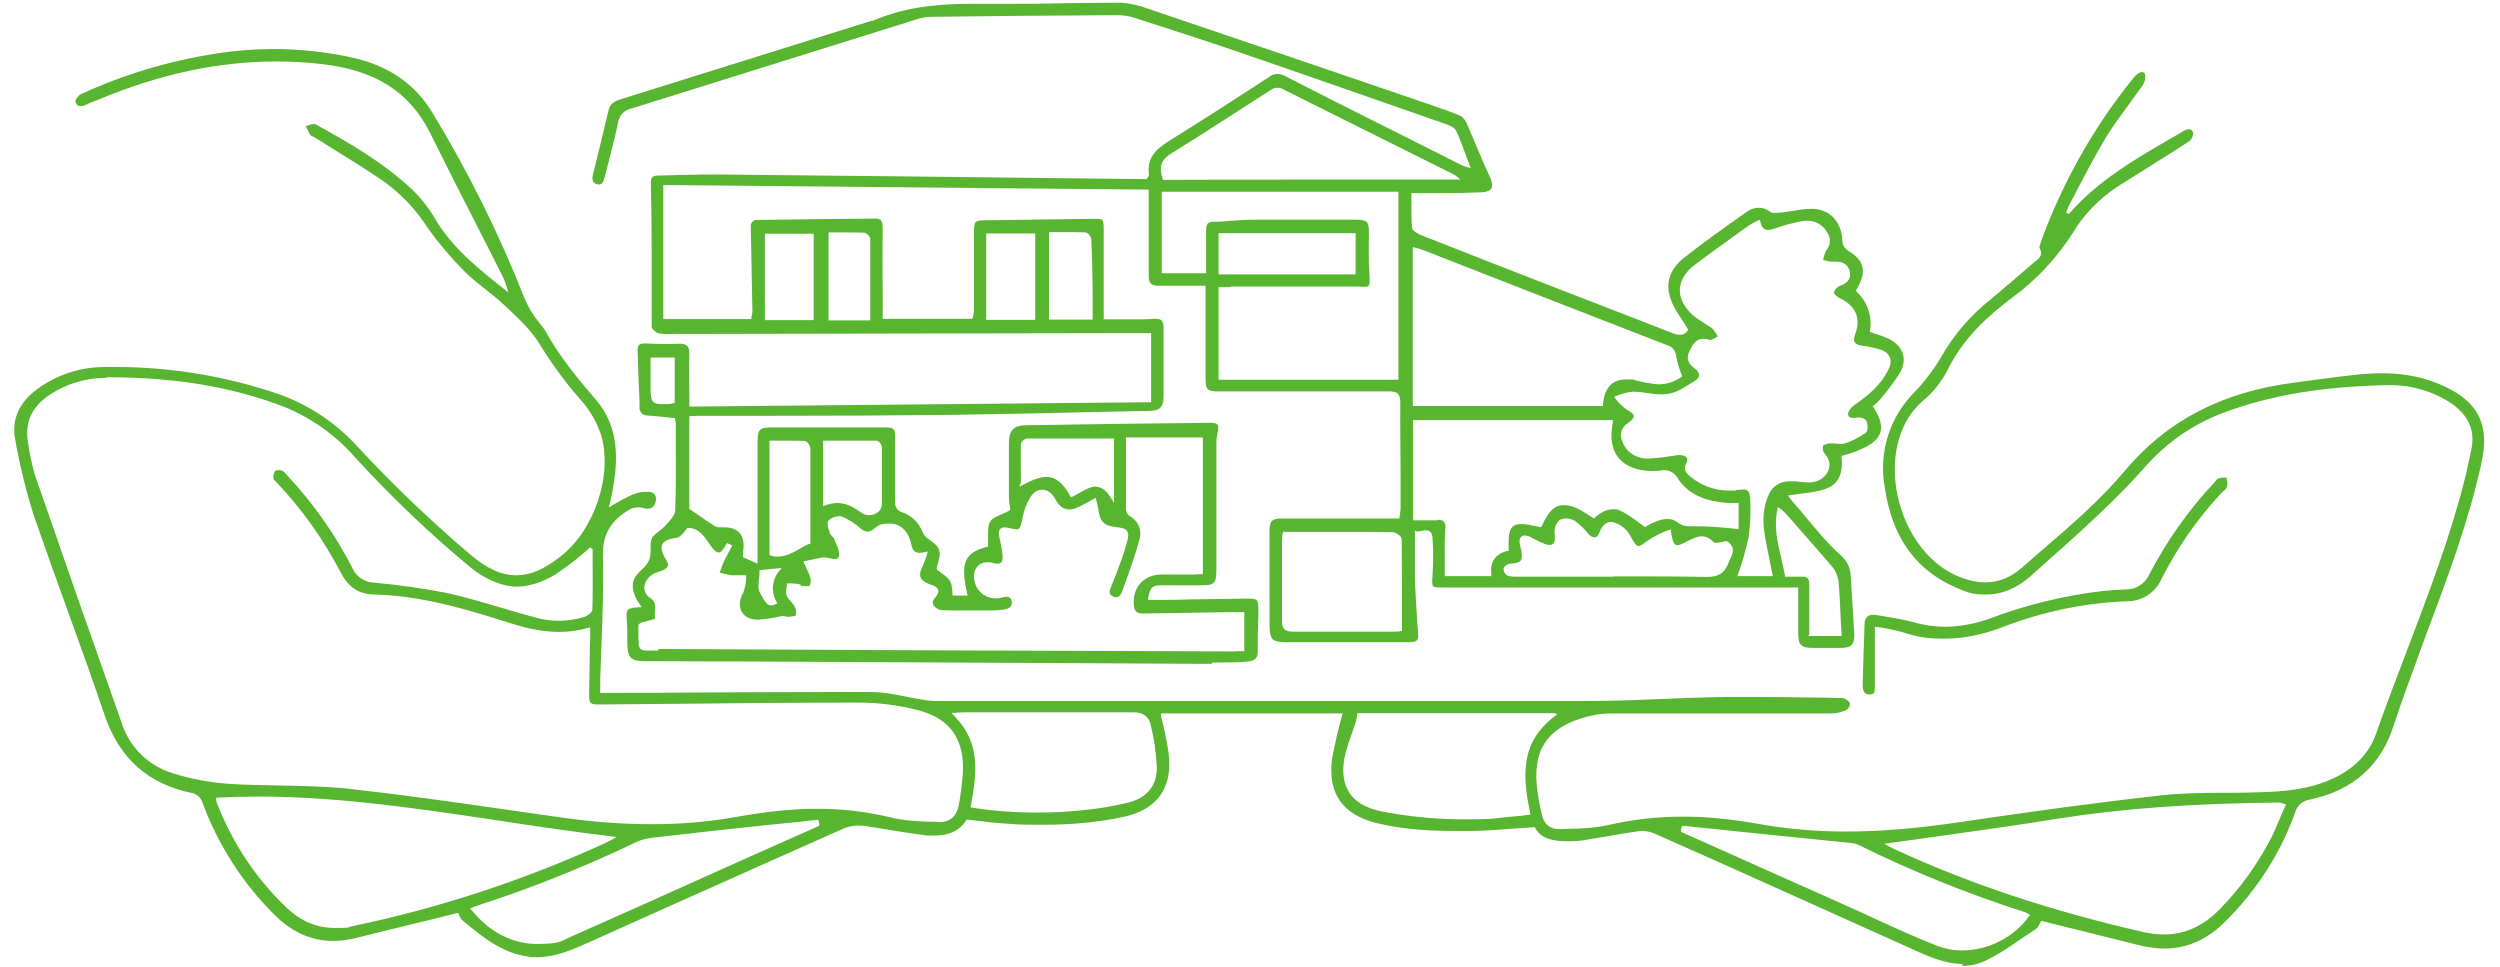
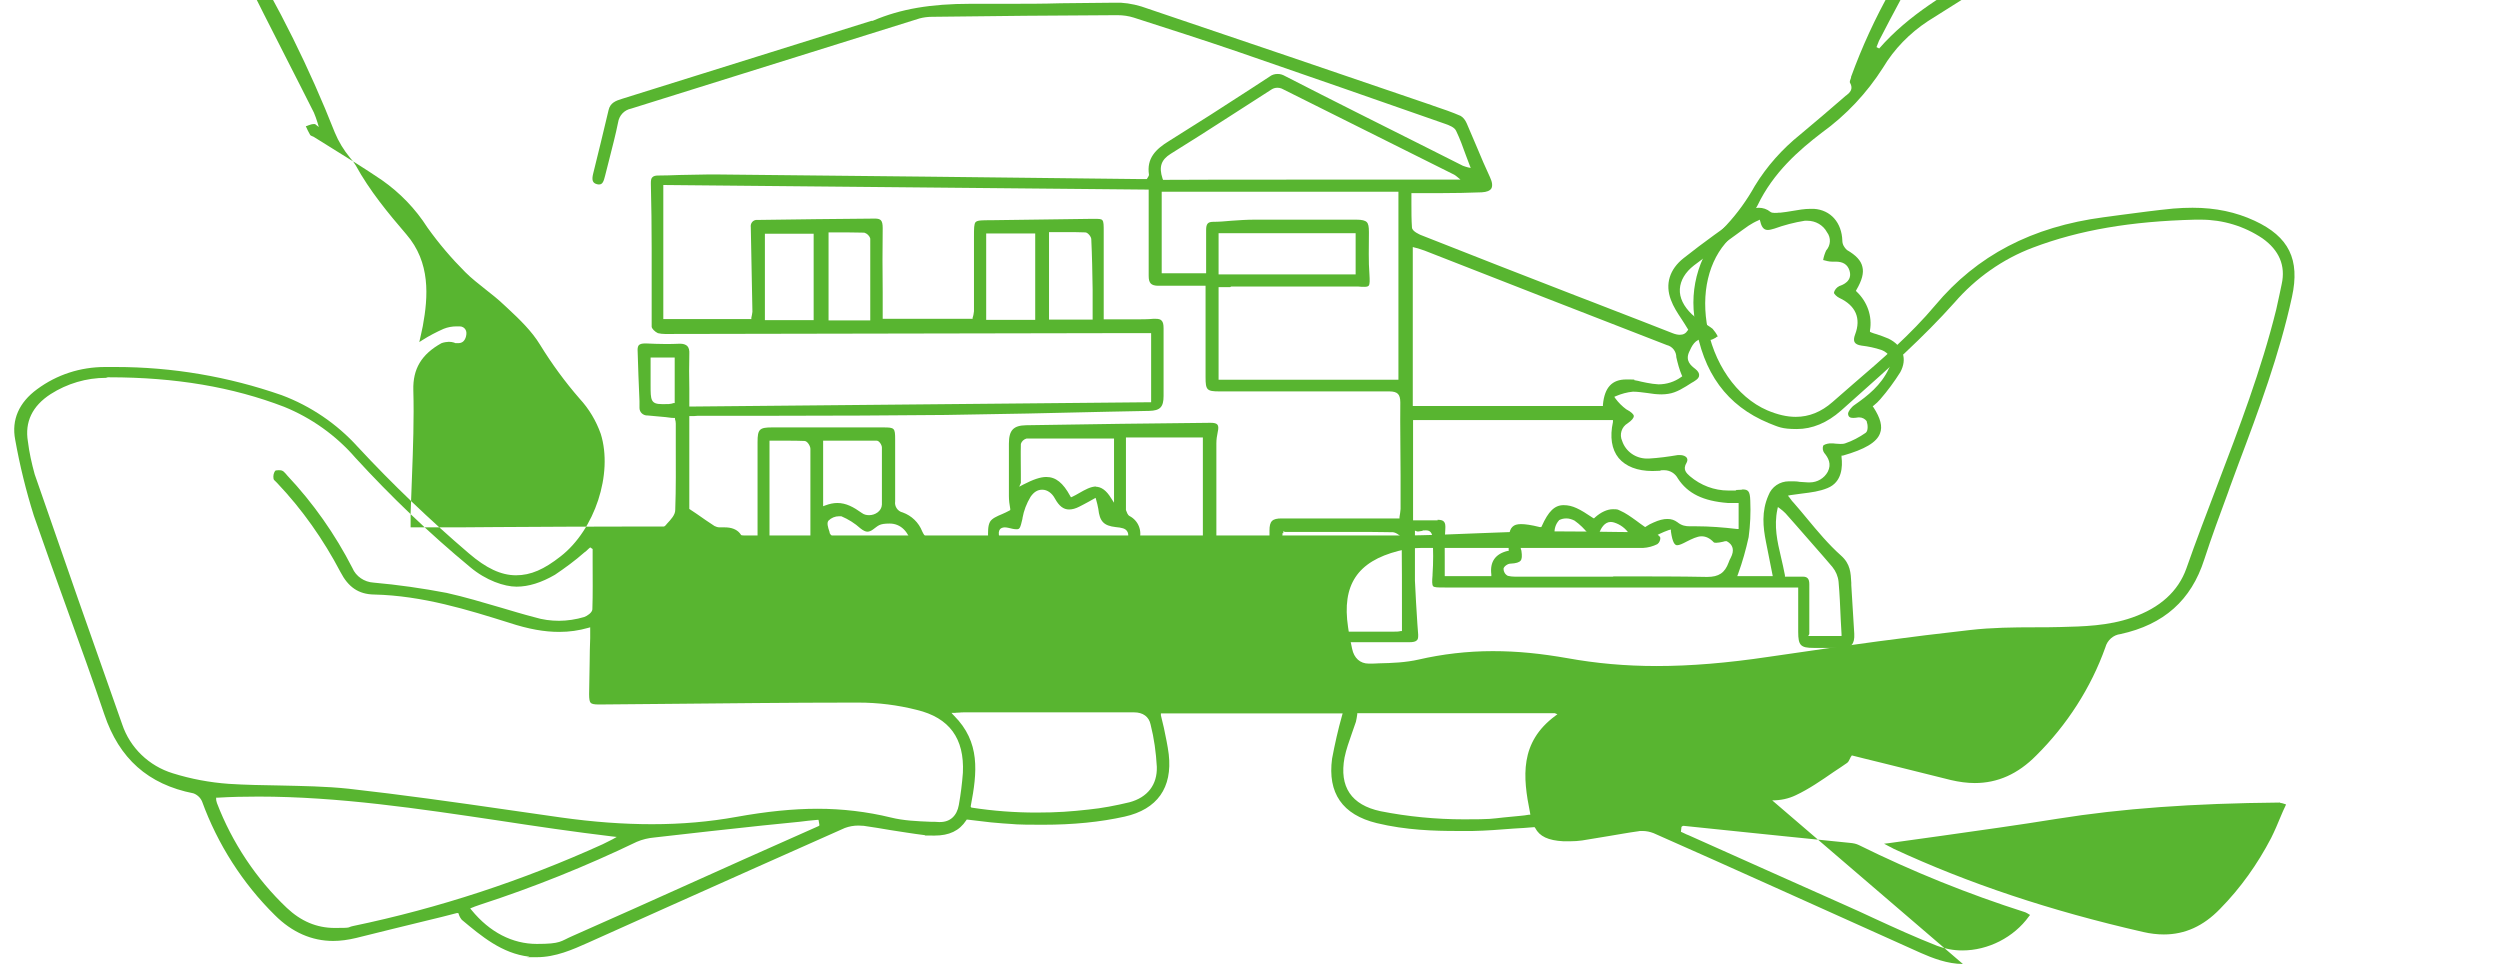
<svg xmlns="http://www.w3.org/2000/svg" version="1.1" viewBox="0 0 923 357">
  <defs>
    <style>
      .cls-1 {
        fill: #58b530;
      }
    </style>
  </defs>
  <g>
    <g id="_レイヤー_1" data-name="レイヤー_1">
      <g>
        <path class="cls-1" d="M447.3,245.1c-39.2-.2-78.5-.4-117.7-.6-30.6-.2-61.1-.3-91.7-.4-4.9,0-6.1-1.2-6.3-6.1,0-1.1,0-2.1,0-3.2,0-1.8,0-3.8-.2-5.6-.3-4.4,0-4.7,4.5-5h1c0,0-.6-.9-.6-.9-2.8-4.1-3.4-7.2-1.9-10.1.6-1,1.5-1.9,2.4-2.8,1.1-1,2.2-2.1,2.8-3.5.6-1.3.6-2.8.6-4.3,0-1.4,0-2.7.4-3.7.4-1,1.5-1.8,2.6-2.7.8-.6,1.5-1.2,2.2-1.9.3-.3.6-.6.9-1,1.4-1.5,3-3.2,3-5,.3-8,.2-16.2.2-24.1,0-2.6,0-5.2,0-7.8,0-.6-.1-1.1-.3-1.7v-.4c0,0-.5,0-.5,0-1,0-1.9-.2-2.9-.3-2.1-.2-4.4-.4-6.6-.6h-.2c-1.6,0-2.9-1.2-2.9-2.8,0-.1,0-.3,0-.4v-2.1c-.3-6.2-.5-12.6-.7-19,0-.8.2-1.4.5-1.7.4-.4,1.2-.6,2.2-.6s.3,0,.5,0c2.3.1,4.6.2,6.8.2s3.6,0,5.4-.1c.1,0,.3,0,.4,0,1.1,0,1.9.3,2.5.8.6.6.9,1.6.8,3-.1,4.1-.1,8.3,0,12.8,0,1.9,0,3.9,0,6v.6l170.5-1.6v-.6c0,0,0-24.9,0-24.9h-11.9s-5.6,0-5.6,0l-160.6.3c-.5,0-1,0-1.4,0-.9,0-1.7-.1-2.6-.3-1.1-.5-2.3-1.7-2.3-2.4,0-5.8,0-11.7,0-17.4,0-3.8,0-7.5,0-11.3,0-8-.1-16.2-.3-24.2,0-1.1.1-1.9.6-2.3.4-.4,1.1-.6,2-.6,2.7,0,5.3-.1,8-.2,3.7,0,7.4-.2,11.1-.2s1.3,0,1.9,0c51.7.5,104.1,1.1,156,1.7.4,0,.8,0,1.1,0h2.4s.2-.3.2-.3c.1-.2.2-.4.3-.5.2-.3.3-.5.3-.8-.9-6,2.4-9.4,7.5-12.5,10.1-6.3,20.3-12.8,30.1-19.2l6.9-4.5c.9-.7,1.9-1,3-1s1.9.3,2.8.8c17.5,9,35.4,17.9,52.7,26.6l12.9,6.5c.7.3,1.3.4,1.9.6l1,.2-.4-1c-.5-1.2-.9-2.5-1.4-3.7-1.1-3.1-2.2-6.1-3.6-9-.6-1.3-2.4-2-4.1-2.6-25.1-8.8-50.7-17.7-75.9-26.4-13.1-4.5-26.3-8.7-39-12.8-1.9-.6-3.9-.9-6-.9h-.4c-22.5.1-45.3.3-67.8.6h-.2c-1.6,0-3.2.2-4.7.6-35.5,11.1-71,22.2-106.5,33.3-2.5.5-4.4,2.5-4.8,5.1-.9,4.5-2.1,9-3.2,13.4-.5,2.1-1.1,4.2-1.6,6.3-.5,2-.9,3.2-2.2,3.2h0c-.2,0-.5,0-.8-.1-1.6-.4-2-1.5-1.4-3.9,1.9-7.8,3.9-15.7,5.7-23.5.6-2.6,2.6-3.4,4.9-4.1,30.5-9.5,61.5-19.2,92.1-28.8,0,0,.2,0,.2,0,.2,0,.3,0,.5-.1,10.1-4.3,21.2-6.2,35.9-6.2s2.4,0,3.6,0c3.2,0,6.5,0,10.1,0,6.5,0,13.2,0,19.6-.2,6.4,0,13.1-.2,19.6-.2s1.7,0,2.6,0c3.4.2,6.8,1,10,2.2,34.7,11.7,69.9,23.7,104.7,35.6l.8.3c3.3,1.1,6.8,2.3,10,3.7,1,.6,1.7,1.6,2.2,2.7,1.3,3,2.6,6,3.8,8.9,1.5,3.6,3.1,7.4,4.8,11,.9,1.9,1,3.3.5,4.2-.5.8-1.7,1.3-3.5,1.4-5.1.2-10.2.3-15.2.3-2.1,0-4.1,0-6.2,0-.4,0-.8,0-1.3,0h-3.3s0,.6,0,.6c0,1.1,0,2.2,0,3.3,0,3,0,5.9.2,8.8.1,1.5,3,2.6,3.1,2.7,19.2,7.6,38.7,15.2,57.8,22.6,4,1.5,8,3.1,11.9,4.6,7.7,3,15.6,6,23.4,9.1,1,.4,1.9.6,2.7.6,1.3,0,2.2-.5,2.9-1.6l.2-.3-.2-.3c-.7-1.2-1.5-2.4-2.2-3.5-1.6-2.4-3.1-4.7-4-7.2-2.2-5.8-.5-11.3,4.7-15.4,7.3-5.8,15.1-11.3,22.6-16.6l.6-.4c1.3-1,2.9-1.6,4.5-1.6s3.1.5,4.3,1.5c.4.3.9.4,1.6.4s1.1,0,1.6-.1c.2,0,.4,0,.6,0,1.4-.1,2.8-.4,4.2-.6,2.3-.4,4.6-.8,6.8-.8s.9,0,1.3,0c6.2.4,10.3,5.1,10.5,11.8,0,1.3.7,2.5,1.7,3.4,3.3,1.9,5.2,3.9,5.7,6.2.6,2.3-.2,5.1-2.2,8.5l-.2.4.3.3c3.9,3.7,5.8,9,4.9,14.3v.5c0,0,.4.2.4.2.7.3,1.4.5,2.1.7,1.5.5,2.9,1,4.3,1.6,2.7,1.3,4.5,3.2,5.3,5.5.7,2.1.4,4.5-.9,6.9-2.2,3.5-4.7,6.9-7.4,10-.7.8-1.5,1.6-2.4,2.3l-.4.3.3.4c2.6,4,3.4,7.1,2.4,9.6-1.2,3.3-5.6,5.9-13.7,8.2h-.5c0,.1,0,.6,0,.6.4,3.3.3,9.2-5.2,11.4-2.9,1.2-6,1.6-9.3,2-1.4.2-2.9.4-4.4.6l-.9.2.6.7c0,.1.2.3.3.4.3.5.8,1.1,1.3,1.6,1.7,1.9,3.3,3.9,4.9,5.8,3.9,4.7,7.9,9.5,12.5,13.6,3.5,3.1,3.6,6.4,3.8,10.1v.8c.4,5.9.7,12,1.1,18,.1,1.9-.2,3.2-.9,4-.7.8-2,1.2-4,1.2-1.3,0-2.6,0-3.9,0s-2.8,0-4.2,0h-2c-4.8,0-5.7-.9-5.7-5.9v-16.4h-130.5c-2.5,0-3.9,0-4.3-.5-.4-.5-.4-1.8-.2-4v-.3c.3-4.5.3-9,0-13.4-.1-2-.9-2.9-2.4-2.9s-1,0-1.4.2c-.4,0-.9.2-1.3.2s-.4,0-.6,0l-.8-.3v.8c0,1.9,0,3.8,0,5.6,0,4.2,0,8.1,0,12.1.2,5.3.6,10.7.9,15.9l.3,4c0,1,0,1.7-.5,2.1-.5.5-1.3.7-2.9.7-3.3,0-6.6,0-9.8,0h-13.5s-21.1,0-21.1,0c-6.4,0-7-.6-7.1-7.1,0-4.2,0-8.5,0-12.7,0-1.9,0-3.7,0-5.6v-4.7c0-3.7,0-7.4,0-11.1,0-3.5,1-4.5,4.5-4.5,7.5,0,15.1,0,22.6,0s10.9,0,16.4,0h4.5v-.5c.2-1,.3-2,.4-3,0-4.1,0-8.2,0-12.3,0-8.9-.2-18-.1-27,0-1.6-.3-2.6-.9-3.2-.6-.6-1.6-.9-3.2-.9-9.6,0-19.6,0-32.8,0s-29.9,0-29.9,0c-4.6,0-5.1-.5-5.1-5.2v-33.8h-9.4c-2.7,0-5.4,0-8.1,0-1.3,0-2.2-.3-2.7-.8-.6-.6-.8-1.5-.8-2.9,0-6.5,0-13.1,0-19.4,0-2.5,0-5.1,0-7.6v-4.8l-179.2-1.7v49.5h32.5v-.5c.2-.7.3-1.5.4-2.2-.2-10.4-.4-20.8-.6-31.2-.2-1.3.6-2.5,1.9-2.7.1,0,.3,0,.4,0s.2,0,.3,0c14.5-.2,28.9-.4,43.3-.5h0c1,0,1.7.2,2.1.6.5.5.7,1.4.7,2.9-.1,7.9-.1,15.7,0,23.9,0,3,0,6,0,9v.6h33.2v-.4c.3-.8.4-1.6.5-2.4v-4.7c0-7.5,0-15.2,0-22.7v-.2c0-3,0-4.6.6-5.3.7-.7,2.4-.7,5.6-.7,12.4-.2,24.7-.3,37-.5.5,0,.9,0,1.3,0,1.6,0,2.5,0,2.9.5.5.5.5,1.9.5,4.1,0,7.3,0,14.6,0,22.2,0,3.2,0,10.3,0,10.3h.6c1.9,0,3.7,0,5.6,0,1.7,0,3.4,0,5.1,0,2.7,0,5,0,7-.2.3,0,.5,0,.8,0,1.2,0,1.9.2,2.3.7.5.5.7,1.4.7,2.8,0,5.5,0,11,0,16.4,0,2.9,0,5.7,0,8.6,0,4.1-1.3,5.4-5.3,5.5-5,.1-10,.2-15,.3-19.7.5-40.1.9-60.2,1.2-20.6.2-41.6.3-61.9.3-9.5,0-18.9,0-28.4,0-.8,0-1.6,0-2.4.1-.4,0-.9,0-1.4,0h-.5v34.3l2.7,1.8c2.3,1.6,4.4,3.1,6.6,4.5.6.3,1.2.5,1.9.5s.3,0,.4,0c.5,0,1,0,1.5,0,2.4,0,4.3.7,5.5,2.1,1.3,1.5,1.7,3.8,1.3,6.6,0,.4-.1.8-.1,1.2v1.1c-.1,0,5.4,2.4,5.4,2.4v-44.9c0-4.7.7-5.4,5.3-5.4h41.1c4.2,0,4.4.2,4.4,4.5v4.1c0,6.1,0,12.5,0,18.7-.3,1.8.9,3.7,2.8,4.1,3.3,1.2,5.9,3.7,7.2,7,.4.9,1,1.8,1.7,2.4,5.2,3.5,5.6,4.7,3.7,10.7,0,.4,0,.7,0,.9v.2s.2.1.2.1c5.1,3.6,5.2,3.7,5.6,8.9v.5h5.6l-.2-.7c-2.6-11.3-1-15.2,7.3-17.3h.4c0-.1,0-.5,0-.5,0-1,0-2,0-2.9,0-2.2-.1-4.3.7-5.8.7-1.3,2.6-2.1,4.5-2.9.9-.4,1.8-.8,2.7-1.3l.3-.2v-.4c-.3-1.6-.5-3.2-.5-4.8,0-4.7,0-9.5,0-14.1v-5.2c0-5,1.7-6.7,6.3-6.8,23.2-.4,47.1-.7,68.1-.9h.1c1.3,0,2.1.2,2.5.7.4.5.4,1.4.1,2.7-.3,1.4-.5,2.8-.5,4.2,0,10.3,0,20.7,0,31v15.4c0,5.3-.6,6-5.7,6h-.2c-1.5,0-2.9,0-4.4,0-2.1,0-4.3,0-6.4,0s-2.4,0-3.6,0c-3.6,0-4.1.9-4.9,4.7v.7c-.1,0,3.3,0,3.3,0,.5,0,.9,0,1.4,0,3.8,0,7.7-.1,11.5-.2,6.8-.1,13.6-.2,20.5-.3h.4c1.7,0,2.6.2,3,.6.5.5.6,1.8.6,3.5v2.5c-.2,4.3-.3,8.6-.2,13,0,2.8-1.6,3.5-4.2,3.7-3.9.3-7.8.3-10.8.3h-1.8ZM243.2,239.6c70.2.4,141.3.7,211.5.9.9,0,1.8,0,2.8-.1.5,0,.9,0,1.4,0h.5v-14.4h-3.5c-.5,0-.9,0-1.4,0-10.7.2-21.3.3-32,.5h-.3c-2,0-3.2-.4-3.5-2.4-.5-3.3.3-6.4,2.2-8.6,1.8-2.1,4.6-3.4,7.9-3.4.6,0,1.3,0,1.9,0,1.7,0,3.3,0,5,0,1.4,0,2.9,0,4.3,0h.1c.8,0,1.6,0,2.4-.1.4,0,.8,0,1.1,0h.5v-50.5h-28.4v24.9c0,.6,0,1.2,0,1.8h0s0,.1,0,.1c.3.8.6,1.8,1.3,2.2,3.3,1.7,4.8,5.5,3.6,9-1.4,5.3-3.3,10.5-5.1,15.5-.4,1-.7,2-1.1,3-.6,1.7-1.3,2.5-2.3,2.5s-.7-.1-1.1-.3c-1.8-.8-1.5-1.9-.7-3.8l.2-.5.7-1.7c1.8-4.6,3.6-9.3,4.9-14.1.5-1.7.7-3.1,0-4-.6-1-2-1.3-4.2-1.5-4.4-.5-5.9-2.1-6.4-6.7-.2-1.2-.5-2.3-.8-3.4l-.2-.7-2.5,1.4c-1.2.7-2.3,1.2-3.4,1.8-1.5.8-2.8,1.1-3.9,1.1-2.1,0-3.7-1.3-5.2-4-1.1-2.1-2.9-3.3-4.7-3.3s-3.1.9-4.3,2.6c-1.5,2.5-2.5,5.1-3,7.9v.2c-.8,3.4-1,3.9-2.1,3.9s-1.7-.2-3-.5c-.5-.1-1-.2-1.4-.2-.8,0-1.5.3-1.8.7-.5.6-.6,1.6-.2,3.1.5,2,.9,4.1,1.1,6.1.2,1.5,0,2.5-.4,3-.3.3-.7.5-1.4.5s-1.1,0-1.9-.3c-.7-.2-1.3-.2-1.9-.2-1.6,0-2.8.5-3.7,1.6-1,1.2-1.4,2.8-1.1,4.8.5,3.9,3.8,6.9,7.8,6.9.3,0,.6,0,.9,0,.5,0,.9-.2,1.4-.3h.1c.7-.2,1.4-.3,1.9-.3s1.4.3,1.7,1.6c.2.8,0,1.4-.3,1.9-.5.7-1.4,1.1-2.8,1.3-1.7.2-3.5.3-5.2.3s-.7,0-1,0h-2.5c-1.7,0-3.3,0-5,0-3.3,0-5.9,0-8.3-.1-2.1,0-3.5-1.2-3.9-2.2-.2-.5-.3-1.2.4-2,1.2-1.3,1.7-2.3,1.5-3.2-.3-1.2-1.7-1.7-3.2-2.2-1.8-.7-2.9-1.5-3.3-2.5-.4-1-.2-2.5.8-4.3.6-1.5,1.2-2.9,1.6-4.4l.3-.9-.9.2c-.9.2-1.5.3-2.1.3-1.5,0-2.6-.5-3.1-2.9-.9-4.9-4-7.9-8-7.9s-4.2.8-6.2,2.2c-.8.6-1.5.8-2.1.8s-1.5-.4-2.5-1.2c-2.1-1.9-4.5-3.4-7.1-4.5h0s0,0,0,0c-.3,0-.6,0-.8,0-1.5,0-2.9.6-3.9,1.6-.7.8-.3,2.3.4,4.3v.3c.3.5.6.9,1,1.3.3.3.6.6.7.9.2.6.5,1.1.7,1.7.7,1.6,1.4,3.3,1.1,4.5-.2.8-.7,1.2-1.6,1.2s-1.3-.2-2-.3c-.6-.1-1.2-.3-1.8-.3-.1,0-.3,0-.5,0s-.2,0-.2,0c-1.8.4-3.5.7-5.3,1.1l-1.8.4.3.7c.8,1.6,1.6,3.3,2.2,5,.4,1.1.3,2.3-.2,3.3,0,0,0,0,0,0,0,0-.3.1-1.3.1s-.7,0-1,0h-.5c0,0-.3-.2-.4-.3-.3-.2-.6-.5-1-.5-.9-.1-1.7-.2-2.6-.2-.3,0-.7,0-1,0h-.6s0,.5,0,.5c0,.4,0,.7-.1,1.1-.2,1-.3,1.9,0,2.8.4.9,1,1.6,1.6,2.3.5.6,1.1,1.2,1.4,1.9.6,1,.7,2.1.4,3.2-.3.3-1.5.4-2.2.5-.3,0-.6,0-.9,0,0,0,0,0,0,0-.2,0-.4,0-.7-.1-.3,0-.6-.2-.9-.2s-.2,0-.2,0c-3,.7-6.1,1.2-9.1,1.4-2.7,0-4.8-1-5.9-2.8-1.1-1.9-1-4.5.5-7.2.7-1.9,1.1-3.8,1.1-5.8v-.6s-5.4,0-5.4,0c-.1,0-.3,0-.3,0-1.4-.3-2.7-.6-4.1-1h0c0-.3.2-.6.3-.8.4-1,.7-2.1,1.2-3.1.6-1.3,1.3-2.7,2-3.9.3-.6.6-1.1.9-1.7l.3-.5-2-.9-.3.5c-1.1,2-2,3-2.8,3h0c-.8,0-1.9-1-3.2-2.9l-.2-.3c-1.9-2.9-3.9-5.8-7.8-5.9h-.3s-.6.8-.6.8c-1,1.3-2.1,2.6-3.2,2.8-3.3.5-4.9,1.2-5.5,2.6-.6,1.3-.1,3.1,1.5,5.7.5.8.7,1.5.6,2.1-.2.6-.7,1.1-1.7,1.6-.5.2-1,.4-1.6.6-.7.2-1.4.4-2.1.8-2,1.2-3.3,3.1-3.3,5.1,0,1.5.7,2.8,2,3.7,2.2,1.3,2.1,3,1.9,5,0,.9-.1,1.9,0,2.8l-.7.2c-1.5.4-2.9.8-4.4,1.2-.3,0-.4.3-.6.4,0,0-.1.1-.2.2l-.2.2v.9c0,.5,0,.9,0,1.4,0,.9,0,1.6,0,2.3.1,3.9.1,4.9,3.4,4.9s.8,0,1.3,0c.6,0,1.3,0,2.1,0h.4ZM667.6,234.8h.9s11.4,0,11.4,0v-.6c-.1-1.8-.2-3.6-.3-5.4-.2-4.8-.4-9.4-.8-14-.2-2-1-3.9-2.3-5.5-4.4-5.2-9.1-10.4-13.5-15.5-1.3-1.4-2.5-2.9-3.8-4.3-.7-.7-1.3-1.2-2.1-1.8l-.7-.5-.2.9c-1.3,6.2,0,11.9,1.3,17.4.5,2.3,1.1,4.6,1.5,6.9v.5c0,0,4.7,0,4.7,0,.6,0,1.2,0,1.9,0,1.7,0,2.4.8,2.4,2.8,0,4.3,0,8.6,0,13.1,0,1.7,0,3.5,0,5.3l-.4.7ZM473.5,196.8c0,.5,0,.9-.1,1.3,0,.7-.1,1.3-.1,2,0,3.1,0,6.2,0,9.3,0,6.5,0,13.2,0,19.8,0,1.5.2,2.5.9,3.1.6.6,1.5.9,3,.9h.1c6.5,0,12.9,0,18.3,0h14s5.2,0,5.2,0c.8,0,1.5,0,2.3-.2h.5c0,0,0-7,0-7,0-9.3,0-18-.1-26.9,0-1.2-2.1-2.5-3.2-2.6-2.3,0-4.7-.1-7.8-.1s-2.7,0-4,0c-1.3,0-2.7,0-4,0h-24.1l-.6-.3v.8ZM280.4,210.5v.5c0,.9,0,1.8-.2,2.7-.2,2-.4,3.8.4,5.2,1.9,3.5,2.7,4.6,4,4.6s1.1-.2,1.8-.5l.6-.2-.3-.6c-2.1-3.6-1.7-8.2,1-11.4l.9-1.1-8.2.8ZM595.8,212.8c13.9,0,24.4,0,34.3.2h.2c4.3,0,6.5-1.5,7.9-5.3.2-.6.5-1.3.8-1.8,1.4-2.7.9-4.8-1.5-6.1h-.2c0,0-.2,0-.2,0-.3,0-.6.1-.9.2-.9.2-1.9.4-2.6.4s-.8-.1-.9-.2c-1.4-1.5-2.9-2.2-4.5-2.2s-3.6,1-5.4,1.9c-1.7.9-2.8,1.4-3.6,1.4s-1.7-.8-2.3-5.1v-.7c0,0-.8.2-.8.2-2.3.8-4.5,1.9-6.6,3.1l-.4.3c-2.1,1.5-3.4,2.5-4.2,2.5s-1.6-1.3-3.1-3.9l-.3-.6c-1.3-2-3.3-3.5-5.6-4.2-.4-.1-.8-.2-1.2-.2-2.3,0-3.6,2.3-4.3,4.1-.3.7-.8,1.6-1.7,1.6s-1.5-.5-2.3-1.3c-1.4-1.8-3.1-3.5-5.1-4.9-1-.5-2-.8-3-.8s-1.8.2-2.6.6h-.1s0,.1,0,.1c-1.3,1.4-1.9,3.4-1.6,5.3.2,1.6,0,2.7-.5,3.3-.3.3-.8.5-1.4.5s-1.1-.1-1.8-.4c-1.1-.4-2.2-.9-3.3-1.5-.8-.4-1.5-.8-2.3-1.2-.7-.3-1.3-.4-1.8-.4-.7,0-1.2.3-1.4.6-.5.5-.6,1.4-.4,2.6,0,.4.2.8.3,1.2,0,.4.2.8.3,1.2.3,2,.2,3.1-.3,3.7-.5.6-1.6,1-3.8,1.1-.9,0-2.4,1-2.5,1.9,0,1.1.6,2.1,1.6,2.6h0s0,0,0,0c.8.2,1.7.3,2.6.3s.7,0,1,0h2.3c5.5,0,10.9,0,16.4,0,5.5,0,10.9,0,16.4,0ZM643.3,180.7c2.1,0,2.8.6,2.9,4.1.2,4.5,0,9.1-.6,13.5-1,4.6-2.3,9.2-3.9,13.6l-.3.8h13.1l-2.5-12.6c-1.1-5.5-1.7-11.3.9-17.2,1.2-3.2,4.2-5.2,7.6-5.2s.2,0,.3,0c.2,0,.4,0,.6,0,1,0,2,0,3,.2,1,0,2,.2,3.1.2.2,0,.4,0,.7,0,2.7,0,5.3-1.5,6.6-3.9,1.5-2.9.2-5.2-1.3-7-.5-.7-.7-1.7-.4-2.6.2-.4,1.3-.8,2.4-.9.2,0,.4,0,.6,0,.5,0,1.1,0,1.6.1.6,0,1.1.1,1.7.1s1.2,0,1.8-.2c2.7-.9,5.3-2.3,7.6-3.9,1-.7.8-3.1.4-4.1h0c0,0,0-.2,0-.2-.7-.9-1.7-1.4-2.8-1.4s-.2,0-.3,0c-.6.1-1.3.2-1.9.2-1.2,0-1.8-.4-1.9-1.5,0-.9,1.2-2.5,2.4-3.3,4.9-3.4,9.8-7.3,12.6-13.3.8-1.6.9-3.1.4-4.3-.5-1.2-1.5-2.1-3.1-2.7-2.4-.8-4.8-1.3-7.3-1.6-1.4-.2-2.2-.6-2.6-1.3-.3-.6-.3-1.5.2-2.8,2.3-6,.2-10.7-5.8-13.5-.9-.4-2-1.5-2-1.9.2-1.1,1-2,2-2.5,1.2-.4,5-1.8,3.7-5.8-.7-2.1-2.3-3.2-5-3.2s-.9,0-1.4,0c-1.1,0-2.2-.3-3.3-.6.2-1.2.6-2.4,1.1-3.5,1.7-1.9,1.9-4.7.3-6.8-1.4-2.6-4.2-4.2-7.2-4.2s-.7,0-1,0c-3.8.6-7.6,1.6-11.2,2.9-1,.3-1.8.5-2.4.5-1,0-2.2-.4-2.8-3.1l-.2-.7-.6.3c-1.2.5-2.4,1.2-3.5,1.9-1.7,1.2-3.4,2.4-5,3.6-5,3.6-10.2,7.3-15.2,11.1-3.2,2.5-5,5.5-5.2,8.7-.2,3.2,1.4,6.4,4.4,9.3,1.3,1.2,2.9,2.2,4.4,3.2,1.1.7,2.3,1.4,3.3,2.2.7.8,1.4,1.8,1.9,2.8-.3.1-.6.3-.8.5-.7.4-1.5.8-2,.8s-.1,0-.2,0c-.8-.3-1.6-.4-2.3-.4-3.1,0-4.3,2.7-5.3,4.9-1.4,3.2.6,4.9,2.3,6.2,1,.8,1.5,1.6,1.4,2.4,0,.9-.8,1.5-1.4,1.9-.4.3-.9.6-1.3.8-2.8,1.8-5.7,3.7-8.7,4.1-.7.1-1.5.2-2.4.2-1.7,0-3.6-.2-5.3-.5-1.7-.2-3.5-.5-5.3-.5-2.2.2-4.3.8-6.2,1.6l-.7.3.4.6c1.1,1.5,2.5,2.9,4,4,1.9,1,2.8,1.9,2.8,2.5,0,.7-.7,1.6-2.3,2.7-2.2,1.3-3.1,4.1-2,6.5,1.3,3.9,5,6.5,9.2,6.5s.4,0,.6,0c3.6-.2,7.2-.7,10.8-1.3.2,0,.4,0,.7,0,1.2,0,2.2.4,2.6,1.1.3.5.2,1.1-.1,1.7-1.6,2.6,0,3.9,1.2,5,4,3.4,9,5.3,14.2,5.3s2,0,2.9-.2c.8,0,1.4-.1,2-.1ZM530.7,191.9c1.2,0,2,.2,2.4.7.5.5.6,1.4.5,2.9-.3,3.8-.2,7.6-.2,11.6,0,1.7,0,3.3,0,5v.6h17.2v-.6c-.6-4.7,1.5-7.6,6-8.7h.4c0-.1,0-.6,0-.6-.1-4,0-7,1.4-8.3.7-.7,1.7-1,3.2-1s3.7.3,6.9,1.1h.5c0,.1.2-.3.2-.3,2.5-5.6,4.8-7.8,8.1-7.8s5.9,1.4,10.8,4.7l.4.2.3-.3c2.2-2,4.6-3.1,6.7-3.1s1.8.2,2.6.5c2.1.9,4,2.3,6.1,3.8.9.7,1.9,1.4,2.9,2.1l.3.2.3-.2c.9-.6,1.8-1.1,2.8-1.5,2-.9,3.6-1.3,5.1-1.3s2.6.4,3.7,1.2c1.6,1.3,3.1,1.5,4.5,1.5s.9,0,1.4,0c.3,0,.5,0,.8,0,5.1,0,10.2.4,15.3,1h.6c0,0,0-9.6,0-9.6h-.6c-.5,0-.9,0-1.3,0-.4,0-.7,0-1,0s-.8,0-1.1,0c-9.1-.7-14.8-3.5-18.4-9-1-1.9-2.9-3.1-5.1-3.1s-.9,0-1.4.2c-.9,0-1.9.1-2.9.1-5.6,0-9.9-1.7-12.5-4.8-2.6-3.2-3.3-7.8-2.1-13.3v-.7c.1,0-73.8,0-73.8,0v37h9.1ZM283.9,205h.4c.9.4,1.8.5,2.8.5,3,0,5.6-1.4,8-2.8,1.2-.7,2.4-1.4,3.7-1.9h.4c0-.1,0-7.1,0-7.1,0-9.2,0-18.7,0-28,0-1-1.1-2.9-2.2-2.9-2.3-.1-4.5-.1-6.2-.1s-2,0-3,0c-1,0-2.1,0-3.1,0h-.6v42.3ZM309.1,185.7c3.3,0,6,1.5,9.1,3.7.8.6,1.7.8,2.7.8,2.2,0,4.6-1.5,4.7-3.9,0-6.3,0-13.2,0-21.1,0-.9-1-2.5-1.9-2.5-4.2,0-8.3,0-11.7,0h-8.1s0,24.2,0,24.2l.8-.3c1.6-.6,3-.9,4.5-.9ZM404.5,179.7c2.1,0,4,1.4,5.7,4.2l1.1,1.7v-23.7h-12.2c-6.3,0-13.2,0-20.1,0h0s0,0,0,0c-1,.3-1.8,1-2.1,2h0c0,0,0,.1,0,.1-.1,3.6,0,7.2,0,11v3.3s-.6,1.4-.6,1.4l1.5-.8c3.7-1.9,6.3-2.8,8.5-2.8,3.5,0,6.2,2.2,8.8,7l.3.5.5-.2c.9-.4,1.7-.9,2.6-1.4,2.1-1.2,4.2-2.4,6.3-2.4ZM521.4,149.9h70.4v-.5c.6-6.4,3.4-9.3,8.6-9.3s2,.1,3.2.3c.8.1,1.5.3,2.3.5,1.4.3,2.8.6,4.3.8.7,0,1.4.2,2.1.2,3,0,5.9-.9,8.4-2.7l.4-.3-.2-.4c-.9-2.1-1.5-4.4-2-6.6,0-2.1-1.4-4-3.5-4.5-29.6-11.5-59.7-23.2-89.5-34.9-.8-.3-1.6-.5-2.4-.8-.4-.1-.8-.2-1.2-.3l-.7-.2v58.9ZM240.2,135.9c0,2.2,0,4.2,0,6.3,0,5.4,0,7,4.2,7s1.9,0,3-.1c.5,0,.9-.2,1.3-.3h.4c0-.1,0-.5,0-.5v-16.3h-8.9v4ZM454.2,106c-.8,0-1.7,0-2.5,0-.4,0-.9,0-1.3,0h-.5v34.2h66.4v-69.4h-87.4v30.1h16.4v-5.2c0-3.7,0-7.2,0-10.8,0-2.2.6-3,2.6-3,2.2,0,4.5-.2,6.7-.4,2.8-.2,5.7-.4,8.6-.4,5.2,0,10.8,0,17.1,0s13.2,0,19.7,0h.8c2,0,3.2.3,3.8.9.6.6.8,1.7.8,3.6v.6c0,5-.2,10.2.2,15.2.1,2,.2,3.5-.3,4.1-.3.3-.8.4-1.6.4s-1.2,0-2.1-.1c-.8,0-1.5,0-2.3,0s-.4,0-.6,0h-44.2ZM305.5,118.3h15.8v-6.3c0-8.2,0-15.9,0-23.8h0c0,0,0-.1,0-.1-.3-1.1-1.2-1.9-2.2-2.2h0s0,0,0,0c-1.8,0-3.8-.1-6.3-.1s-2.1,0-3.1,0c-1.1,0-2.2,0-3.2,0h-.6v32.6ZM282.4,118.2h18v-31.9h-18v31.9ZM364.1,118.1h18.1v-31.9s-18.1,0-18.1,0v31.9ZM387.2,118h16.2v-.6c0-1.2,0-2.3,0-3.5,0-2.4,0-4.7,0-7-.1-6.3-.2-12.4-.5-18.6,0-.9-1.3-2.5-2.2-2.5-2.4-.1-4.8-.1-6.6-.1s-2.1,0-3.1,0c-1,0-2.1,0-3.1,0h-.6v32.3ZM449.9,101.3h50.6v-15.2h-50.6v15.2ZM471.6,32.4c-.7,0-1.5.2-2.1.6-5.2,3.3-10.3,6.6-15.4,9.9-7.1,4.6-14.5,9.3-21.9,13.9-3.5,2.2-4.4,4.8-3,9.1l.2.5h.5c0-.1,109.3-.1,109.3-.1l-1.2-1c-.4-.3-.7-.6-1.1-.8-21-10.5-42.5-21.2-63.7-31.8-.5-.2-1-.3-1.5-.3Z" />
-         <path class="cls-1" d="M724.7,355.9c-5.7,0-11.3-2.2-15.6-4.1l-53.8-24.2c-14.7-6.6-29.8-13.4-44.8-20-1.3-.5-2.7-.8-4-.8s-1.1,0-1.6.1c-3.7.5-7.4,1.2-11.1,1.8-3.2.5-6.5,1.1-9.7,1.6-1.4.2-2.9.3-4.4.3s-1.7,0-2.5,0c-5.6-.3-8.8-1.8-10.4-4.9l-.2-.3h-.4c-2.4.2-4.8.4-7.2.5-5.2.4-10.2.8-15.2.9-2,0-4,0-6,0-8.1,0-18.8-.3-29.5-2.9-12.7-3.1-18.2-11.1-16.5-23.8,1-5.3,2.2-10.7,3.7-16l.2-.7h-67.1v.7c.4,1.5.7,3.1,1.1,4.6.7,3.4,1.4,6.6,1.8,9.8,1.4,12.3-4.2,20.3-16.3,23-9,2-18.9,3-30.2,3s-9.3-.2-14.8-.5c-2.9-.2-5.8-.5-8.8-.9-1.4-.2-2.8-.3-4.2-.5h-.3s-.2.3-.2.3c-2.5,3.8-6.2,5.6-11.7,5.6s-2.4,0-3.9-.2c-4.1-.5-8.2-1.2-12.2-1.8-3.3-.6-6.7-1.1-10-1.6-.7,0-1.3-.1-2-.1-1.7,0-3.4.3-5,.9-21.9,9.7-44.2,19.7-65.7,29.3-9.7,4.4-19.5,8.7-29.2,13.1-5.6,2.5-11.9,5.3-18.8,5.3s-1.9,0-2.9-.2c-10-1.2-17.5-7.5-24.8-13.6-.5-.6-.9-1.3-1.1-2l-.2-.5h-.5c-3.7,1-7.5,1.9-11.2,2.8-8.5,2.1-17.3,4.2-26,6.4-2.9.7-5.8,1.1-8.5,1.1-7.9,0-15.2-3.2-21.5-9.5-11.9-11.7-21.2-26.3-26.9-42-.6-1.4-1.8-2.5-3.2-3-16.7-3.3-27.4-12.8-32.9-29.2-4.3-12.7-8.9-25.5-13.4-37.9-4.2-11.6-8.5-23.6-12.6-35.4-2.9-9.2-5.2-18.6-6.9-28.1-1.4-7.3,1.4-13.7,8.1-18.6,7.3-5.4,16-8.2,25.1-8.2h.2c1.2,0,2.5,0,3.7,0,20.9,0,41.5,3.5,61.3,10.4,10.7,4,20.4,10.6,28,19,12.9,13.9,26.7,27.1,41.1,39.4,6.4,5.5,11.9,8.1,17.4,8.1s10.4-2.2,16.5-7c12.6-9.8,19.4-30.5,14.8-45.2-1.7-4.8-4.3-9.2-7.8-13-5.4-6.2-10.3-12.9-14.6-19.9-3.1-5.1-7.6-9.4-12-13.5l-1.4-1.3c-2.1-2-4.5-3.9-6.8-5.7-2.5-2-5.1-4-7.4-6.3-5.1-5.1-9.8-10.6-14-16.5-4.4-6.9-10.1-12.8-16.8-17.5-5.9-4-12-7.8-18-11.5-2.3-1.4-4.6-2.9-6.9-4.3-.3-.2-.5-.3-.8-.4-.3-.1-.7-.3-.8-.5-.6-1-1.1-2.1-1.6-3.2.3,0,.6-.2.9-.3.7-.3,1.5-.5,2.1-.5s.3,0,.4,0c12.3,6.7,25.1,14.1,35.9,24.2,3.3,3.2,6.2,6.9,8.5,10.9,6.4,10.8,16.2,18.5,25.6,26l1.4,1.1-.5-1.7c-.4-1.2-.8-2.5-1.3-3.6-3.4-6.7-6.7-13.3-10.1-19.9-5.6-11-11.4-22.4-17-33.7-7.5-15-20-23.1-39.6-25.4-5.7-.7-11.5-1-17.3-1-21.3,0-42.9,4.6-65.9,14.2l-.8.3c-1.2.5-2.5,1-3.7,1.6-.6.3-1.2.4-1.7.4-1,0-1.7-.6-2-1.7-.1-.6,1.1-2.3,2-2.7,15.8-7.3,32.6-12.3,49.8-15,7-1.1,14.1-1.7,21.2-1.7,10,0,20.1,1.1,29.9,3.3,13.1,3.1,22.6,9.7,29,20.3,13.2,21.7,24.6,44.7,33.9,68.3,1.4,3.4,3.3,6.5,5.6,9.3.8.9,1.5,1.8,2.1,2.8,5.2,9.5,12.1,17.8,18.7,25.5,9,10.4,8.1,23,6.1,33.9-.2.9-.4,1.8-.6,2.8-.1.6-.3,1.2-.4,1.8l-.3,1.3,1.1-.7c2.5-1.6,5.2-3,7.9-4.2,1.5-.6,3.1-.9,4.8-.9s.7,0,1.1,0c1,0,1.7.5,2.1,1.1.5.7.5,1.7.2,2.8-.5,1.6-1.4,2.3-2.9,2.3s-.9,0-1.4-.2c-.6-.2-1.3-.3-2-.3s-1.9.2-2.7.5c-7.4,4.1-10.6,9.5-10.4,17.3.3,10.6-.1,21.5-.5,32-.2,4.5-.3,9.1-.5,13.6,0,.9,0,1.8,0,2.8,0,.5,0,2.3,0,2.3h5.8c.8,0,1.7,0,2.5,0,7.7,0,15.4,0,23.1-.1,16.8-.1,34.3-.2,51.4-.2s11.7,0,17.5,0c4.2,0,8.4.9,12.6,1.7,2,.4,4,.8,6,1.1,1.4.3,2.8.4,4.2.5,23.5,0,46.9,0,70.3,0,57.3,0,114.5,0,171.8,0,9.5,0,19.1-.4,28.4-.8,7.5-.3,15.2-.6,22.8-.7,2.8,0,5.6,0,8.4,0,6.8,0,13.7.1,20.3.2,4,0,8,.1,12.1.2.3,0,.5,0,.7,0,.5,0,1,0,1.5.2,1.7.9,2,1.6,2,1.8,0,.8-.3,1.7-1.1,2.3-1.6.8-3.4,1.3-5.3,1.4-14.2,0-28.4,0-42.6,0-13.1,0-26.2,0-39.3,0-2.8,0-5.7.4-8.4,1.1-15.2,3.9-20.9,12.6-18.6,28.1.4,2.9,1,5.8,1.5,8,.7,3.5,3,5.5,6.1,5.5s.2,0,.3,0c1.2,0,2.3,0,3.5-.1,4.9-.1,9.9-.3,14.7-1.4,8.7-2,17.9-3.1,27.3-3.1s17.8.9,27.6,2.6c10.5,1.9,21.3,2.9,33,2.9,12.4,0,25.9-1.1,41.3-3.4,29.9-4.4,52.8-7.5,74.4-9.9,7.9-.9,16-1,23.8-1,3.1,0,6.3,0,9.5-.1,8.3-.2,17.7-.4,26.5-3.5,10.3-3.6,17-9.7,20-18.1,3.6-10.3,7.6-20.7,11.4-30.7,8-21,16.3-42.7,21.8-65,.4-1.8.8-3.7,1.2-5.5.3-1.3.5-2.5.8-3.8,1.5-6.8-.9-12.5-7.1-16.9-6.7-4.5-14.6-6.9-22.7-6.9s-1.6,0-2.3,0c-23.5.6-42.5,3.8-59.7,10.3-11.2,4.2-21.2,11.3-29,20.3-11.5,12.9-24.6,24.5-37.3,35.8-1.5,1.4-3.1,2.7-4.6,4.1-5.1,4.5-10.6,6.8-16.3,6.8s-6.8-.8-10.4-2.2c-15.4-6.4-24.3-18.5-27.1-37-2.5-13.3,1.8-26.7,11.5-36.1,4.1-4.4,7.6-9.3,10.5-14.5,4.4-7.2,10.1-13.6,16.7-18.9,5.6-4.7,11.3-9.5,16.9-14.4l.3-.2c1.1-.9,2.6-2.2,1.2-4.6-.2-.3.2-1.3.4-1.8v-.3c8.1-22.2,19.6-42.7,34.5-61,1-1.2,2.1-1.9,2.9-1.9s1,.4,1.2,1.1c.2,1.3-.2,2.7-1,3.9-1.7,2.4-3.5,4.9-5.2,7.2-2.8,3.8-5.7,7.7-8.2,11.8-3.6,5.9-6.8,12.1-10,18.1-1.3,2.5-2.6,5-3.9,7.5-.3.7-.6,1.5-.9,2.3l1,.5c10.9-12.5,25.2-20.7,38.9-28.6,1.2-.7,2.4-1.4,3.6-2.1.7-.4,1.4-.6,1.9-.6s1.3.4,1.5,1.3c0,1.3-.5,2.5-1.5,3.2-4.1,2.7-8.4,5.4-12.6,8-4.5,2.8-9.2,5.8-13.8,8.7-6.7,4.4-12.5,10.3-16.6,17.2-6,9.4-13.6,17.5-22.6,24-8.5,6.5-17.9,14.7-23.7,26.8-2.3,4.3-5.3,8.1-9.1,11.2-8.1,7-11.7,19-9.7,32.2,2.3,14.7,11,27.4,22.4,32.3,3.8,1.6,7.2,2.4,10.5,2.4,4.9,0,9.4-1.8,13.6-5.5,2.6-2.3,5.2-4.5,7.8-6.8,10.4-8.9,21.1-18.2,30.1-28.9,15.4-18.4,35.7-29,62.2-32.5,2.2-.3,4.5-.6,6.7-.9,6.2-.8,12.7-1.7,19-2.3,2.4-.2,4.8-.3,7.1-.3,8.5,0,16,1.6,22.9,4.8,12.7,5.9,16.8,14.3,13.8,28.1-4.6,21.2-12.3,41.9-19.8,61.8-1,2.8-2.1,5.6-3.1,8.4l-.7,2c-3,8.1-6.1,16.5-8.8,24.8-4.8,15-14.9,24-30.9,27.5-2.7.3-4.9,2.3-5.6,4.9-5.3,14.9-14.2,28.7-25.5,39.9-6.8,6.9-14.3,10.2-22.7,10.2h0c-2.8,0-5.8-.4-8.8-1.1-8.3-2.1-16.5-4.1-24.9-6.2-3.8-.9-11.7-2.9-11.7-2.9l-.2.3c-.2.2-.3.5-.5.9-.3.6-.6,1.3-1.1,1.6-1.6,1.1-3.2,2.2-4.9,3.3-4.5,3.1-9.1,6.3-14,8.6-2.7,1.3-5.6,1.9-8.7,1.9ZM620.8,305.3l-.2,1.8,1.1.5c.6.3,1.2.6,1.8.8,19.3,8.6,38.6,17.3,58,25.9,3.4,1.5,6.9,3.1,10.3,4.7,7.6,3.5,15.5,7.1,23.4,10.2,2.9,1.1,6,1.7,9.3,1.7,9.5,0,19-4.8,24.6-12.6l.4-.5-.5-.3c-.4-.3-.9-.5-1.3-.7-21-6.7-41.6-15-61.4-24.8-1-.5-2.1-.7-3.2-.8-7.9-.8-15.8-1.6-23.7-2.4-4.9-.5-9.7-1-14.6-1.5-7.7-.8-15.5-1.6-23.2-2.4h-.2s-.4.2-.4.2ZM301.7,302.7c-2.2.2-4.4.4-6.5.7-4.6.5-9.3.9-13.9,1.4-12,1.3-26,2.8-39.7,4.4-2.2.2-4.4.7-6.5,1.6-18.7,9-38.1,16.8-57.8,23.2-.7.2-1.3.5-2,.7-.3.1-.6.3-1,.4l-.7.3.5.6c6.7,8.2,15.1,12.5,24.1,12.5s8.7-1,13.1-2.9c15-6.6,30.3-13.5,45-20.1,6.2-2.8,12.4-5.6,18.7-8.4,9.1-4,18.1-8.1,27.2-12.1l.3-.2v-.4s-.3-1.7-.3-1.7h-.5ZM841.8,296.3c-32.4.3-58.5,2.2-82.3,6-14.2,2.3-28.7,4.3-42.8,6.3-6.4.9-12.9,1.8-19.4,2.7l-1.7.2,1.5.8c.3.2.6.3.8.4.5.3.9.5,1.3.7,27.4,12.7,57.5,22.8,92.1,30.7,2.6.6,5.2.9,7.6.9,7.8,0,14.6-3.1,20.7-9.4,7.6-7.7,13.9-16.6,18.9-26.2,1.3-2.6,2.5-5.4,3.6-8.1.5-1.3,1.1-2.5,1.7-3.8l.2-.5-.6-.2c-.5-.2-1-.3-1.6-.4h0s0,0,0,0ZM95.5,294.1c-5.1,0-10.2.1-15.1.4h-.6s0,.6,0,.6c0,.5.2.9.3,1.4,5.6,14.6,14.5,28,25.8,38.7,5.2,4.9,11,7.4,17.7,7.4s4.4-.2,6.7-.7c31.7-6.6,62.7-16.8,92.2-30.2.6-.3,1.2-.6,2-1,.4-.2,1-.5,1.6-.8l1.6-.9-1.8-.2c-14.2-1.7-28.4-3.8-42.1-5.9-28.9-4.3-58.7-8.8-88.4-8.8ZM39.1,139.5c-7.2,0-14.3,2.1-20.4,6-6.8,4.4-9.6,10.3-8.4,17.5.5,4.1,1.4,8.1,2.5,12.1,10.6,30.7,21.5,61.8,32.3,92.3,2.9,8.7,9.9,15.4,18.7,18.1,6.7,2.1,13.7,3.4,20.7,3.9,6.2.4,12.6.5,18.7.6,8.4.2,17,.3,25.5,1.2,19.6,2.2,39.5,5,58.8,7.8,6.5.9,13,1.9,19.5,2.8,12.1,1.7,23.2,2.5,33.7,2.5,11,0,21.2-.9,31.2-2.7,11.1-2,20.9-3,30-3s18.3,1.1,26.9,3.2c4.8,1.2,9.8,1.4,14.7,1.6,1.1,0,2.1,0,3.1.1.2,0,.3,0,.5,0,3.7,0,6.2-2.3,6.9-6.3.7-3.9,1.2-7.9,1.5-11.9.6-12.7-5-20.3-17-23.2-7.1-1.8-14.3-2.7-21.6-2.7h-2c-23.7,0-47.9.3-71.2.5-7.4,0-14.8.2-22.3.2h-.3c-1.8,0-2.6-.2-3-.6-.4-.4-.6-1.3-.6-3.2,0-3.9.2-7.7.2-11.6,0-3,.1-6.1.2-9.1,0-.7,0-1.3,0-2.1,0-.4,0-.8,0-1.2v-.7s-.7.2-.7.2c-3.5,1-7,1.5-10.7,1.5-5.5,0-11.3-1-18.6-3.4-15-4.7-31.9-10-49.8-10.4-5.7-.1-9.5-2.7-12.4-8.3-6.3-12-14.1-23.1-23.4-32.9-.2-.2-.3-.3-.5-.5-.4-.3-.8-.8-.8-1-.2-1.1,0-2.1.6-3,.2-.1.6-.2,1.2-.2s1,0,1.4.2c.4.1.8.6,1.3,1.1.2.2.3.4.5.6,9.6,10.2,17.7,21.7,24.1,34.2,1.3,3.1,4.4,5.2,7.8,5.4,9,.8,18.1,2.1,27,3.8,6.7,1.5,13.4,3.5,19.9,5.4,4.1,1.2,8.3,2.5,12.6,3.6,2.9.9,6,1.3,9,1.3s6.3-.5,9.3-1.4c1.1-.4,2.9-1.6,3-2.8.2-5.7.1-11.4.1-17.3,0-1.7,0-3.5,0-5.2v.2s-.9-.6-.9-.6c-.2.2-.5.4-.7.6-.5.5-.9.9-1.5,1.3-3.4,3-7.1,5.7-10.8,8.2-5,2.9-9.7,4.4-14.2,4.4s-11.3-2.3-17.1-7.2c-15-12.4-29.2-26-42.4-40.4-7.1-8.2-16.2-14.7-26.3-18.8-19-7.3-40.1-10.9-64.6-10.9h-.5ZM501.1,263.7c-.1.9-.3,1.9-.5,2.8-.5,1.4-1,2.9-1.5,4.3-1,2.9-2.1,5.9-2.7,8.9-2,10.8,2.5,17.5,13.3,19.8,10.1,2,20.5,3,30.8,3s9.9-.2,14.7-.7c2-.2,4-.4,6.2-.6,1-.1,2-.2,3-.4h.6c0,0-.1-.7-.1-.7-2.7-13.3-3.9-26,9.3-35.8l.8-.6-1-.4h-.1s-72.8,0-72.8,0v.5ZM356,263c-.6,0-1.2,0-2,.1-.4,0-.9,0-1.5.1h-1.2c0,.1.9,1,.9,1,9.8,9.8,8.6,20.9,6.2,33.4v.3c0,0,.3.3.3.3h.2c7.8,1.2,15.8,1.8,23.7,1.8s12.9-.4,19.2-1.1c5.1-.5,10.2-1.5,15.2-2.7,6.7-1.8,10.3-6.5,10.1-13.1-.3-5.3-1-10.5-2.3-15.6-.6-2.9-2.8-4.5-6.1-4.5-11.7,0-23.1,0-32.6,0h-24.2s-5.7,0-5.7,0Z" />
-         <path class="cls-1" d="M690.2,256.4c-.7,0-1.3-.2-1.7-.6-.6-.6-.8-1.6-.8-3,.2-7.5.4-15,.7-22.4,0-1.3.4-2.2,1.1-2.8.3-.3.9-.6,1.9-.6s.6,0,1,0c1,.2,1.9.3,2.9.5,3.8.6,7.7,1.3,11.5,2.3,3.8,1.1,7.7,1.6,11.7,1.6s10.6-1,15.5-2.8c13.6-5.2,27.9-8.7,42.3-10.4,3-.3,5.9-.5,8.7-.6h0c3.7,0,7.1-2.2,8.5-5.5,6.4-12.3,14.4-23.7,23.9-33.8.2-.2.3-.4.5-.6.3-.4.7-.9,1-1,1-.3,1.9-.4,2.5-.4s.4,0,.5,0c.5,1,.6,2.3.3,3.4-.2.7-.9,1.3-1.6,1.9-.4.4-.7.7-1,1-8.5,9.2-15.7,19.6-21.4,30.8-2.2,5.2-7.2,8.6-12.8,8.6h-.3c-15.6.6-30.8,3.8-45.4,9.4-7.7,3-15,4.4-22,4.4s-10.8-.9-15.9-2.6h-.1c-2.4-.6-4.8-1.1-7.2-1.5l-2.3-.3v6.8c0,5,0,9.7,0,14.4,0,.2,0,.4,0,.6,0,1.1,0,2.2-.4,2.7-.3.3-.8.5-1.5.5h0Z" />
+         <path class="cls-1" d="M724.7,355.9c-5.7,0-11.3-2.2-15.6-4.1l-53.8-24.2c-14.7-6.6-29.8-13.4-44.8-20-1.3-.5-2.7-.8-4-.8s-1.1,0-1.6.1c-3.7.5-7.4,1.2-11.1,1.8-3.2.5-6.5,1.1-9.7,1.6-1.4.2-2.9.3-4.4.3s-1.7,0-2.5,0c-5.6-.3-8.8-1.8-10.4-4.9l-.2-.3h-.4c-2.4.2-4.8.4-7.2.5-5.2.4-10.2.8-15.2.9-2,0-4,0-6,0-8.1,0-18.8-.3-29.5-2.9-12.7-3.1-18.2-11.1-16.5-23.8,1-5.3,2.2-10.7,3.7-16l.2-.7h-67.1v.7c.4,1.5.7,3.1,1.1,4.6.7,3.4,1.4,6.6,1.8,9.8,1.4,12.3-4.2,20.3-16.3,23-9,2-18.9,3-30.2,3s-9.3-.2-14.8-.5c-2.9-.2-5.8-.5-8.8-.9-1.4-.2-2.8-.3-4.2-.5h-.3s-.2.3-.2.3c-2.5,3.8-6.2,5.6-11.7,5.6s-2.4,0-3.9-.2c-4.1-.5-8.2-1.2-12.2-1.8-3.3-.6-6.7-1.1-10-1.6-.7,0-1.3-.1-2-.1-1.7,0-3.4.3-5,.9-21.9,9.7-44.2,19.7-65.7,29.3-9.7,4.4-19.5,8.7-29.2,13.1-5.6,2.5-11.9,5.3-18.8,5.3s-1.9,0-2.9-.2c-10-1.2-17.5-7.5-24.8-13.6-.5-.6-.9-1.3-1.1-2l-.2-.5h-.5c-3.7,1-7.5,1.9-11.2,2.8-8.5,2.1-17.3,4.2-26,6.4-2.9.7-5.8,1.1-8.5,1.1-7.9,0-15.2-3.2-21.5-9.5-11.9-11.7-21.2-26.3-26.9-42-.6-1.4-1.8-2.5-3.2-3-16.7-3.3-27.4-12.8-32.9-29.2-4.3-12.7-8.9-25.5-13.4-37.9-4.2-11.6-8.5-23.6-12.6-35.4-2.9-9.2-5.2-18.6-6.9-28.1-1.4-7.3,1.4-13.7,8.1-18.6,7.3-5.4,16-8.2,25.1-8.2h.2c1.2,0,2.5,0,3.7,0,20.9,0,41.5,3.5,61.3,10.4,10.7,4,20.4,10.6,28,19,12.9,13.9,26.7,27.1,41.1,39.4,6.4,5.5,11.9,8.1,17.4,8.1s10.4-2.2,16.5-7c12.6-9.8,19.4-30.5,14.8-45.2-1.7-4.8-4.3-9.2-7.8-13-5.4-6.2-10.3-12.9-14.6-19.9-3.1-5.1-7.6-9.4-12-13.5l-1.4-1.3c-2.1-2-4.5-3.9-6.8-5.7-2.5-2-5.1-4-7.4-6.3-5.1-5.1-9.8-10.6-14-16.5-4.4-6.9-10.1-12.8-16.8-17.5-5.9-4-12-7.8-18-11.5-2.3-1.4-4.6-2.9-6.9-4.3-.3-.2-.5-.3-.8-.4-.3-.1-.7-.3-.8-.5-.6-1-1.1-2.1-1.6-3.2.3,0,.6-.2.9-.3.7-.3,1.5-.5,2.1-.5s.3,0,.4,0l1.4,1.1-.5-1.7c-.4-1.2-.8-2.5-1.3-3.6-3.4-6.7-6.7-13.3-10.1-19.9-5.6-11-11.4-22.4-17-33.7-7.5-15-20-23.1-39.6-25.4-5.7-.7-11.5-1-17.3-1-21.3,0-42.9,4.6-65.9,14.2l-.8.3c-1.2.5-2.5,1-3.7,1.6-.6.3-1.2.4-1.7.4-1,0-1.7-.6-2-1.7-.1-.6,1.1-2.3,2-2.7,15.8-7.3,32.6-12.3,49.8-15,7-1.1,14.1-1.7,21.2-1.7,10,0,20.1,1.1,29.9,3.3,13.1,3.1,22.6,9.7,29,20.3,13.2,21.7,24.6,44.7,33.9,68.3,1.4,3.4,3.3,6.5,5.6,9.3.8.9,1.5,1.8,2.1,2.8,5.2,9.5,12.1,17.8,18.7,25.5,9,10.4,8.1,23,6.1,33.9-.2.9-.4,1.8-.6,2.8-.1.6-.3,1.2-.4,1.8l-.3,1.3,1.1-.7c2.5-1.6,5.2-3,7.9-4.2,1.5-.6,3.1-.9,4.8-.9s.7,0,1.1,0c1,0,1.7.5,2.1,1.1.5.7.5,1.7.2,2.8-.5,1.6-1.4,2.3-2.9,2.3s-.9,0-1.4-.2c-.6-.2-1.3-.3-2-.3s-1.9.2-2.7.5c-7.4,4.1-10.6,9.5-10.4,17.3.3,10.6-.1,21.5-.5,32-.2,4.5-.3,9.1-.5,13.6,0,.9,0,1.8,0,2.8,0,.5,0,2.3,0,2.3h5.8c.8,0,1.7,0,2.5,0,7.7,0,15.4,0,23.1-.1,16.8-.1,34.3-.2,51.4-.2s11.7,0,17.5,0c4.2,0,8.4.9,12.6,1.7,2,.4,4,.8,6,1.1,1.4.3,2.8.4,4.2.5,23.5,0,46.9,0,70.3,0,57.3,0,114.5,0,171.8,0,9.5,0,19.1-.4,28.4-.8,7.5-.3,15.2-.6,22.8-.7,2.8,0,5.6,0,8.4,0,6.8,0,13.7.1,20.3.2,4,0,8,.1,12.1.2.3,0,.5,0,.7,0,.5,0,1,0,1.5.2,1.7.9,2,1.6,2,1.8,0,.8-.3,1.7-1.1,2.3-1.6.8-3.4,1.3-5.3,1.4-14.2,0-28.4,0-42.6,0-13.1,0-26.2,0-39.3,0-2.8,0-5.7.4-8.4,1.1-15.2,3.9-20.9,12.6-18.6,28.1.4,2.9,1,5.8,1.5,8,.7,3.5,3,5.5,6.1,5.5s.2,0,.3,0c1.2,0,2.3,0,3.5-.1,4.9-.1,9.9-.3,14.7-1.4,8.7-2,17.9-3.1,27.3-3.1s17.8.9,27.6,2.6c10.5,1.9,21.3,2.9,33,2.9,12.4,0,25.9-1.1,41.3-3.4,29.9-4.4,52.8-7.5,74.4-9.9,7.9-.9,16-1,23.8-1,3.1,0,6.3,0,9.5-.1,8.3-.2,17.7-.4,26.5-3.5,10.3-3.6,17-9.7,20-18.1,3.6-10.3,7.6-20.7,11.4-30.7,8-21,16.3-42.7,21.8-65,.4-1.8.8-3.7,1.2-5.5.3-1.3.5-2.5.8-3.8,1.5-6.8-.9-12.5-7.1-16.9-6.7-4.5-14.6-6.9-22.7-6.9s-1.6,0-2.3,0c-23.5.6-42.5,3.8-59.7,10.3-11.2,4.2-21.2,11.3-29,20.3-11.5,12.9-24.6,24.5-37.3,35.8-1.5,1.4-3.1,2.7-4.6,4.1-5.1,4.5-10.6,6.8-16.3,6.8s-6.8-.8-10.4-2.2c-15.4-6.4-24.3-18.5-27.1-37-2.5-13.3,1.8-26.7,11.5-36.1,4.1-4.4,7.6-9.3,10.5-14.5,4.4-7.2,10.1-13.6,16.7-18.9,5.6-4.7,11.3-9.5,16.9-14.4l.3-.2c1.1-.9,2.6-2.2,1.2-4.6-.2-.3.2-1.3.4-1.8v-.3c8.1-22.2,19.6-42.7,34.5-61,1-1.2,2.1-1.9,2.9-1.9s1,.4,1.2,1.1c.2,1.3-.2,2.7-1,3.9-1.7,2.4-3.5,4.9-5.2,7.2-2.8,3.8-5.7,7.7-8.2,11.8-3.6,5.9-6.8,12.1-10,18.1-1.3,2.5-2.6,5-3.9,7.5-.3.7-.6,1.5-.9,2.3l1,.5c10.9-12.5,25.2-20.7,38.9-28.6,1.2-.7,2.4-1.4,3.6-2.1.7-.4,1.4-.6,1.9-.6s1.3.4,1.5,1.3c0,1.3-.5,2.5-1.5,3.2-4.1,2.7-8.4,5.4-12.6,8-4.5,2.8-9.2,5.8-13.8,8.7-6.7,4.4-12.5,10.3-16.6,17.2-6,9.4-13.6,17.5-22.6,24-8.5,6.5-17.9,14.7-23.7,26.8-2.3,4.3-5.3,8.1-9.1,11.2-8.1,7-11.7,19-9.7,32.2,2.3,14.7,11,27.4,22.4,32.3,3.8,1.6,7.2,2.4,10.5,2.4,4.9,0,9.4-1.8,13.6-5.5,2.6-2.3,5.2-4.5,7.8-6.8,10.4-8.9,21.1-18.2,30.1-28.9,15.4-18.4,35.7-29,62.2-32.5,2.2-.3,4.5-.6,6.7-.9,6.2-.8,12.7-1.7,19-2.3,2.4-.2,4.8-.3,7.1-.3,8.5,0,16,1.6,22.9,4.8,12.7,5.9,16.8,14.3,13.8,28.1-4.6,21.2-12.3,41.9-19.8,61.8-1,2.8-2.1,5.6-3.1,8.4l-.7,2c-3,8.1-6.1,16.5-8.8,24.8-4.8,15-14.9,24-30.9,27.5-2.7.3-4.9,2.3-5.6,4.9-5.3,14.9-14.2,28.7-25.5,39.9-6.8,6.9-14.3,10.2-22.7,10.2h0c-2.8,0-5.8-.4-8.8-1.1-8.3-2.1-16.5-4.1-24.9-6.2-3.8-.9-11.7-2.9-11.7-2.9l-.2.3c-.2.2-.3.5-.5.9-.3.6-.6,1.3-1.1,1.6-1.6,1.1-3.2,2.2-4.9,3.3-4.5,3.1-9.1,6.3-14,8.6-2.7,1.3-5.6,1.9-8.7,1.9ZM620.8,305.3l-.2,1.8,1.1.5c.6.3,1.2.6,1.8.8,19.3,8.6,38.6,17.3,58,25.9,3.4,1.5,6.9,3.1,10.3,4.7,7.6,3.5,15.5,7.1,23.4,10.2,2.9,1.1,6,1.7,9.3,1.7,9.5,0,19-4.8,24.6-12.6l.4-.5-.5-.3c-.4-.3-.9-.5-1.3-.7-21-6.7-41.6-15-61.4-24.8-1-.5-2.1-.7-3.2-.8-7.9-.8-15.8-1.6-23.7-2.4-4.9-.5-9.7-1-14.6-1.5-7.7-.8-15.5-1.6-23.2-2.4h-.2s-.4.2-.4.2ZM301.7,302.7c-2.2.2-4.4.4-6.5.7-4.6.5-9.3.9-13.9,1.4-12,1.3-26,2.8-39.7,4.4-2.2.2-4.4.7-6.5,1.6-18.7,9-38.1,16.8-57.8,23.2-.7.2-1.3.5-2,.7-.3.1-.6.3-1,.4l-.7.3.5.6c6.7,8.2,15.1,12.5,24.1,12.5s8.7-1,13.1-2.9c15-6.6,30.3-13.5,45-20.1,6.2-2.8,12.4-5.6,18.7-8.4,9.1-4,18.1-8.1,27.2-12.1l.3-.2v-.4s-.3-1.7-.3-1.7h-.5ZM841.8,296.3c-32.4.3-58.5,2.2-82.3,6-14.2,2.3-28.7,4.3-42.8,6.3-6.4.9-12.9,1.8-19.4,2.7l-1.7.2,1.5.8c.3.2.6.3.8.4.5.3.9.5,1.3.7,27.4,12.7,57.5,22.8,92.1,30.7,2.6.6,5.2.9,7.6.9,7.8,0,14.6-3.1,20.7-9.4,7.6-7.7,13.9-16.6,18.9-26.2,1.3-2.6,2.5-5.4,3.6-8.1.5-1.3,1.1-2.5,1.7-3.8l.2-.5-.6-.2c-.5-.2-1-.3-1.6-.4h0s0,0,0,0ZM95.5,294.1c-5.1,0-10.2.1-15.1.4h-.6s0,.6,0,.6c0,.5.2.9.3,1.4,5.6,14.6,14.5,28,25.8,38.7,5.2,4.9,11,7.4,17.7,7.4s4.4-.2,6.7-.7c31.7-6.6,62.7-16.8,92.2-30.2.6-.3,1.2-.6,2-1,.4-.2,1-.5,1.6-.8l1.6-.9-1.8-.2c-14.2-1.7-28.4-3.8-42.1-5.9-28.9-4.3-58.7-8.8-88.4-8.8ZM39.1,139.5c-7.2,0-14.3,2.1-20.4,6-6.8,4.4-9.6,10.3-8.4,17.5.5,4.1,1.4,8.1,2.5,12.1,10.6,30.7,21.5,61.8,32.3,92.3,2.9,8.7,9.9,15.4,18.7,18.1,6.7,2.1,13.7,3.4,20.7,3.9,6.2.4,12.6.5,18.7.6,8.4.2,17,.3,25.5,1.2,19.6,2.2,39.5,5,58.8,7.8,6.5.9,13,1.9,19.5,2.8,12.1,1.7,23.2,2.5,33.7,2.5,11,0,21.2-.9,31.2-2.7,11.1-2,20.9-3,30-3s18.3,1.1,26.9,3.2c4.8,1.2,9.8,1.4,14.7,1.6,1.1,0,2.1,0,3.1.1.2,0,.3,0,.5,0,3.7,0,6.2-2.3,6.9-6.3.7-3.9,1.2-7.9,1.5-11.9.6-12.7-5-20.3-17-23.2-7.1-1.8-14.3-2.7-21.6-2.7h-2c-23.7,0-47.9.3-71.2.5-7.4,0-14.8.2-22.3.2h-.3c-1.8,0-2.6-.2-3-.6-.4-.4-.6-1.3-.6-3.2,0-3.9.2-7.7.2-11.6,0-3,.1-6.1.2-9.1,0-.7,0-1.3,0-2.1,0-.4,0-.8,0-1.2v-.7s-.7.2-.7.2c-3.5,1-7,1.5-10.7,1.5-5.5,0-11.3-1-18.6-3.4-15-4.7-31.9-10-49.8-10.4-5.7-.1-9.5-2.7-12.4-8.3-6.3-12-14.1-23.1-23.4-32.9-.2-.2-.3-.3-.5-.5-.4-.3-.8-.8-.8-1-.2-1.1,0-2.1.6-3,.2-.1.6-.2,1.2-.2s1,0,1.4.2c.4.1.8.6,1.3,1.1.2.2.3.4.5.6,9.6,10.2,17.7,21.7,24.1,34.2,1.3,3.1,4.4,5.2,7.8,5.4,9,.8,18.1,2.1,27,3.8,6.7,1.5,13.4,3.5,19.9,5.4,4.1,1.2,8.3,2.5,12.6,3.6,2.9.9,6,1.3,9,1.3s6.3-.5,9.3-1.4c1.1-.4,2.9-1.6,3-2.8.2-5.7.1-11.4.1-17.3,0-1.7,0-3.5,0-5.2v.2s-.9-.6-.9-.6c-.2.2-.5.4-.7.6-.5.5-.9.9-1.5,1.3-3.4,3-7.1,5.7-10.8,8.2-5,2.9-9.7,4.4-14.2,4.4s-11.3-2.3-17.1-7.2c-15-12.4-29.2-26-42.4-40.4-7.1-8.2-16.2-14.7-26.3-18.8-19-7.3-40.1-10.9-64.6-10.9h-.5ZM501.1,263.7c-.1.9-.3,1.9-.5,2.8-.5,1.4-1,2.9-1.5,4.3-1,2.9-2.1,5.9-2.7,8.9-2,10.8,2.5,17.5,13.3,19.8,10.1,2,20.5,3,30.8,3s9.9-.2,14.7-.7c2-.2,4-.4,6.2-.6,1-.1,2-.2,3-.4h.6c0,0-.1-.7-.1-.7-2.7-13.3-3.9-26,9.3-35.8l.8-.6-1-.4h-.1s-72.8,0-72.8,0v.5ZM356,263c-.6,0-1.2,0-2,.1-.4,0-.9,0-1.5.1h-1.2c0,.1.9,1,.9,1,9.8,9.8,8.6,20.9,6.2,33.4v.3c0,0,.3.3.3.3h.2c7.8,1.2,15.8,1.8,23.7,1.8s12.9-.4,19.2-1.1c5.1-.5,10.2-1.5,15.2-2.7,6.7-1.8,10.3-6.5,10.1-13.1-.3-5.3-1-10.5-2.3-15.6-.6-2.9-2.8-4.5-6.1-4.5-11.7,0-23.1,0-32.6,0h-24.2s-5.7,0-5.7,0Z" />
      </g>
    </g>
  </g>
</svg>